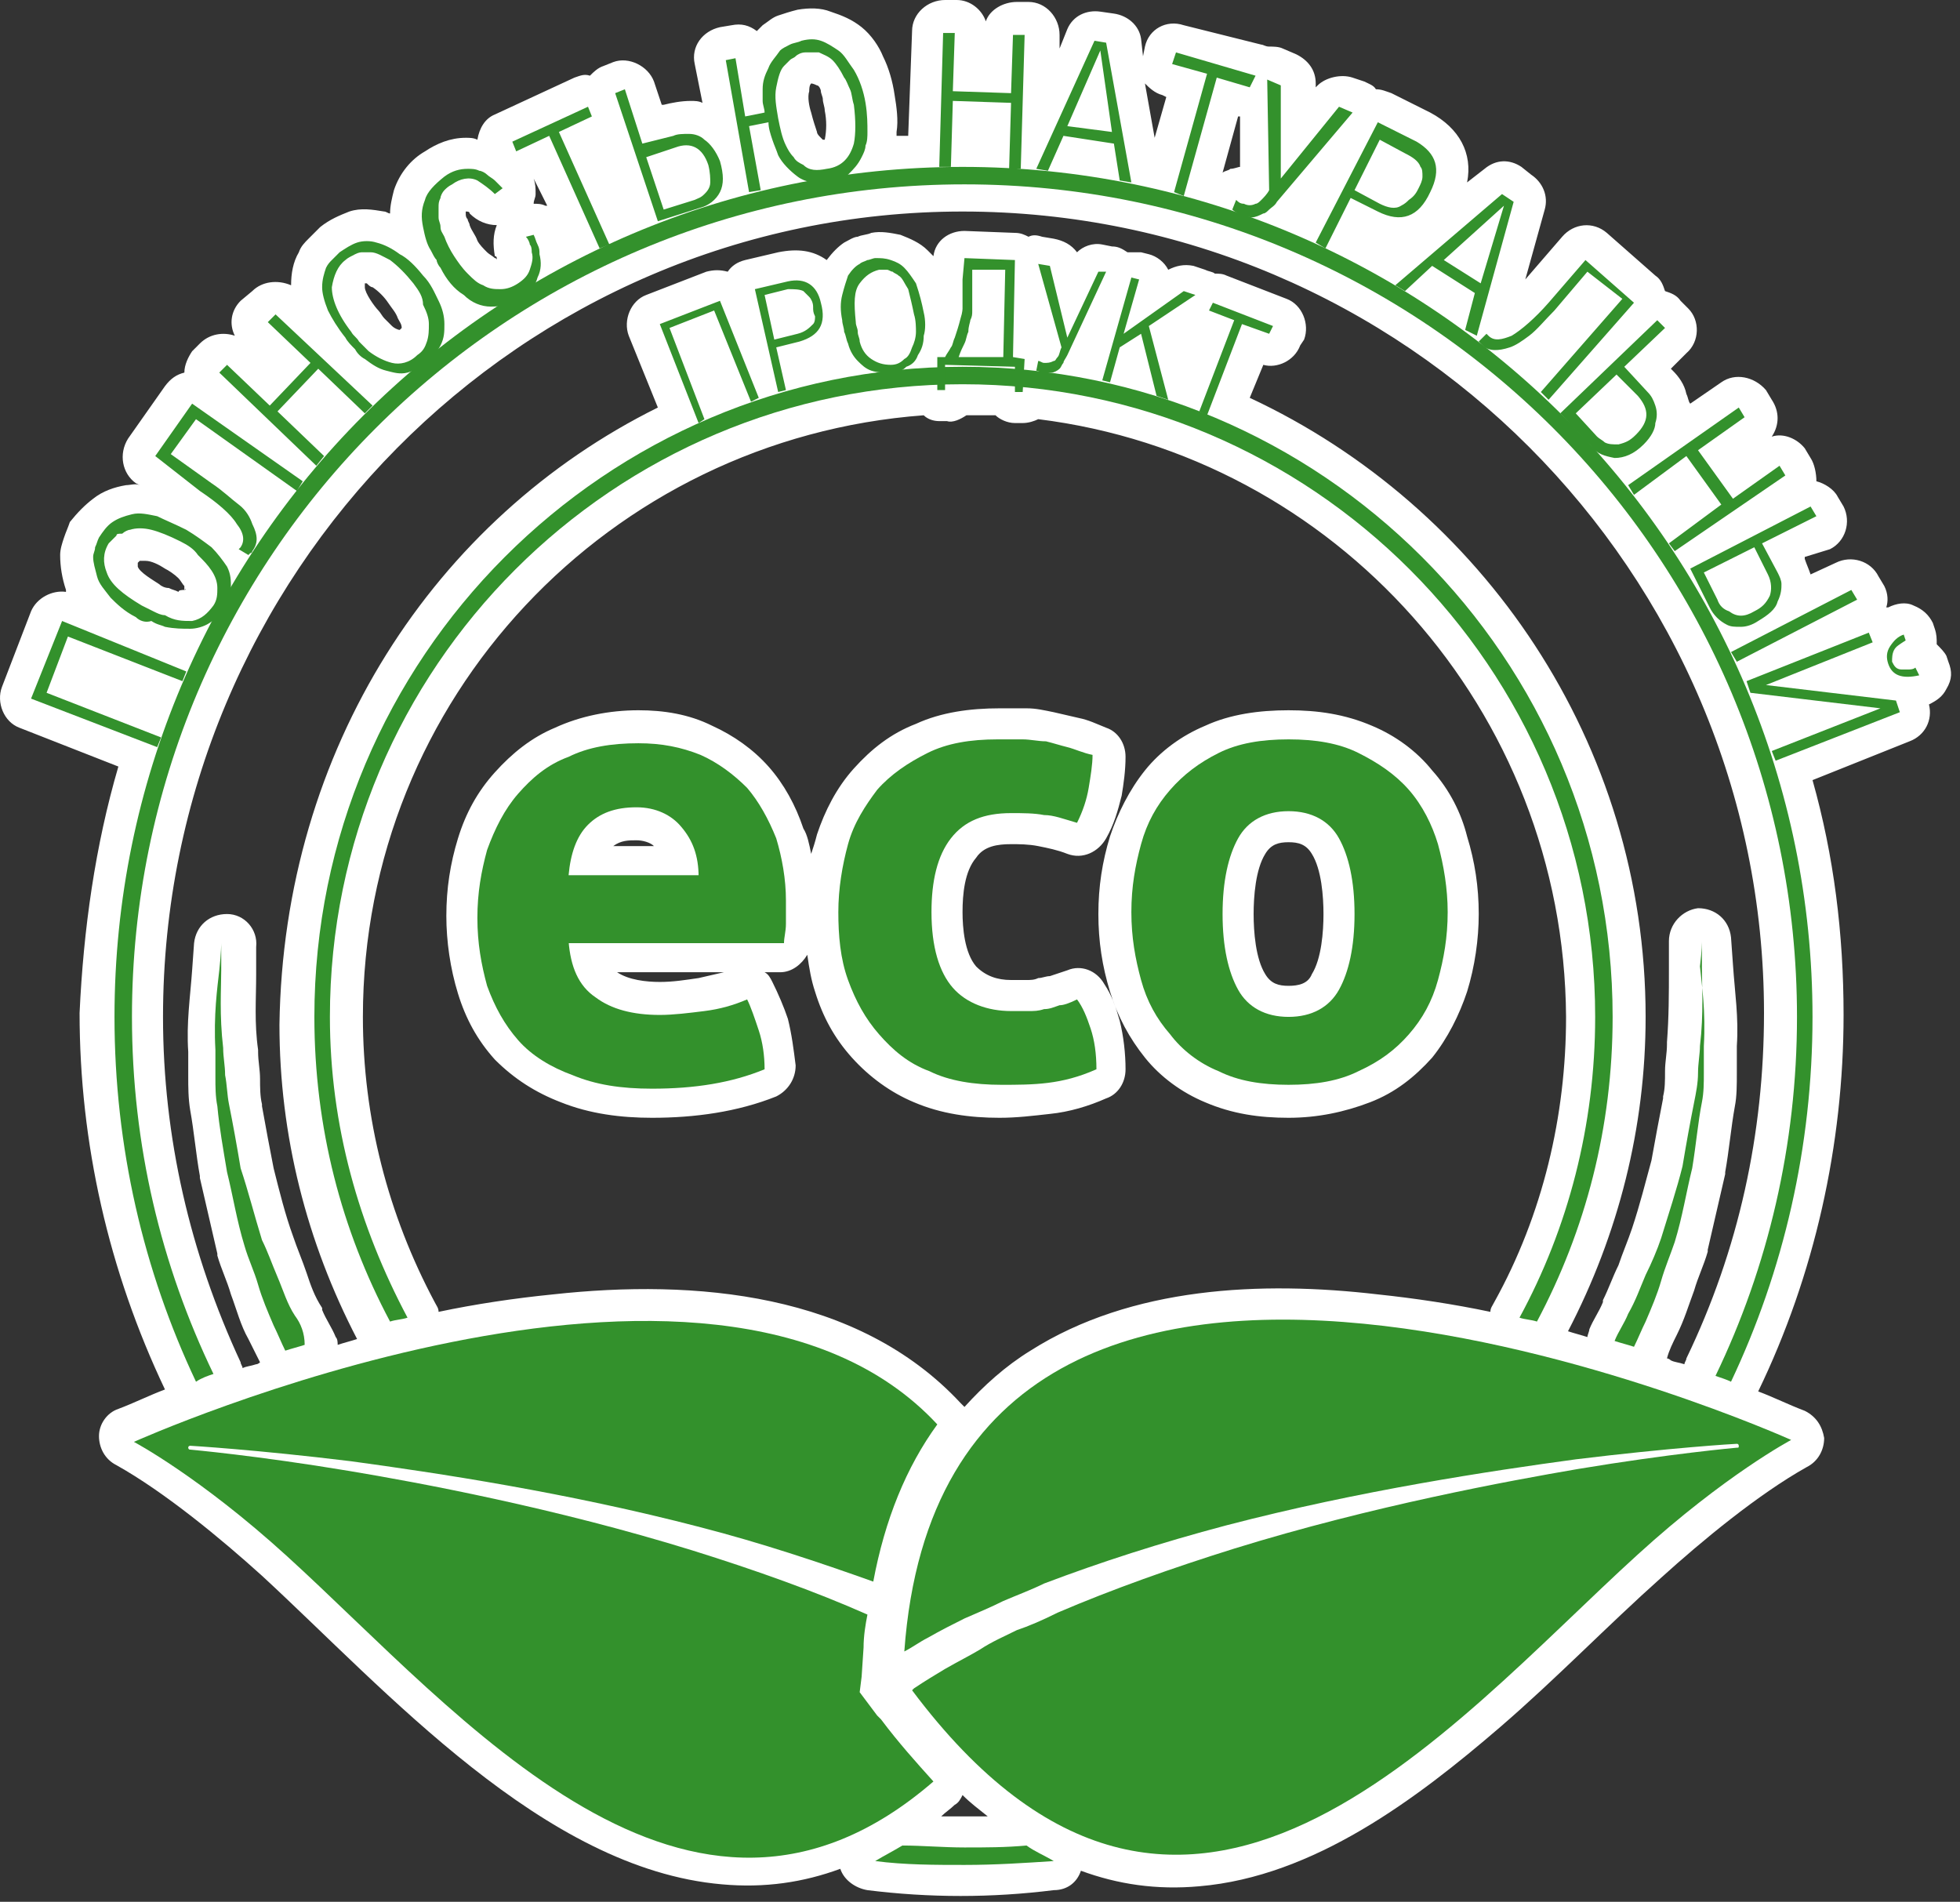
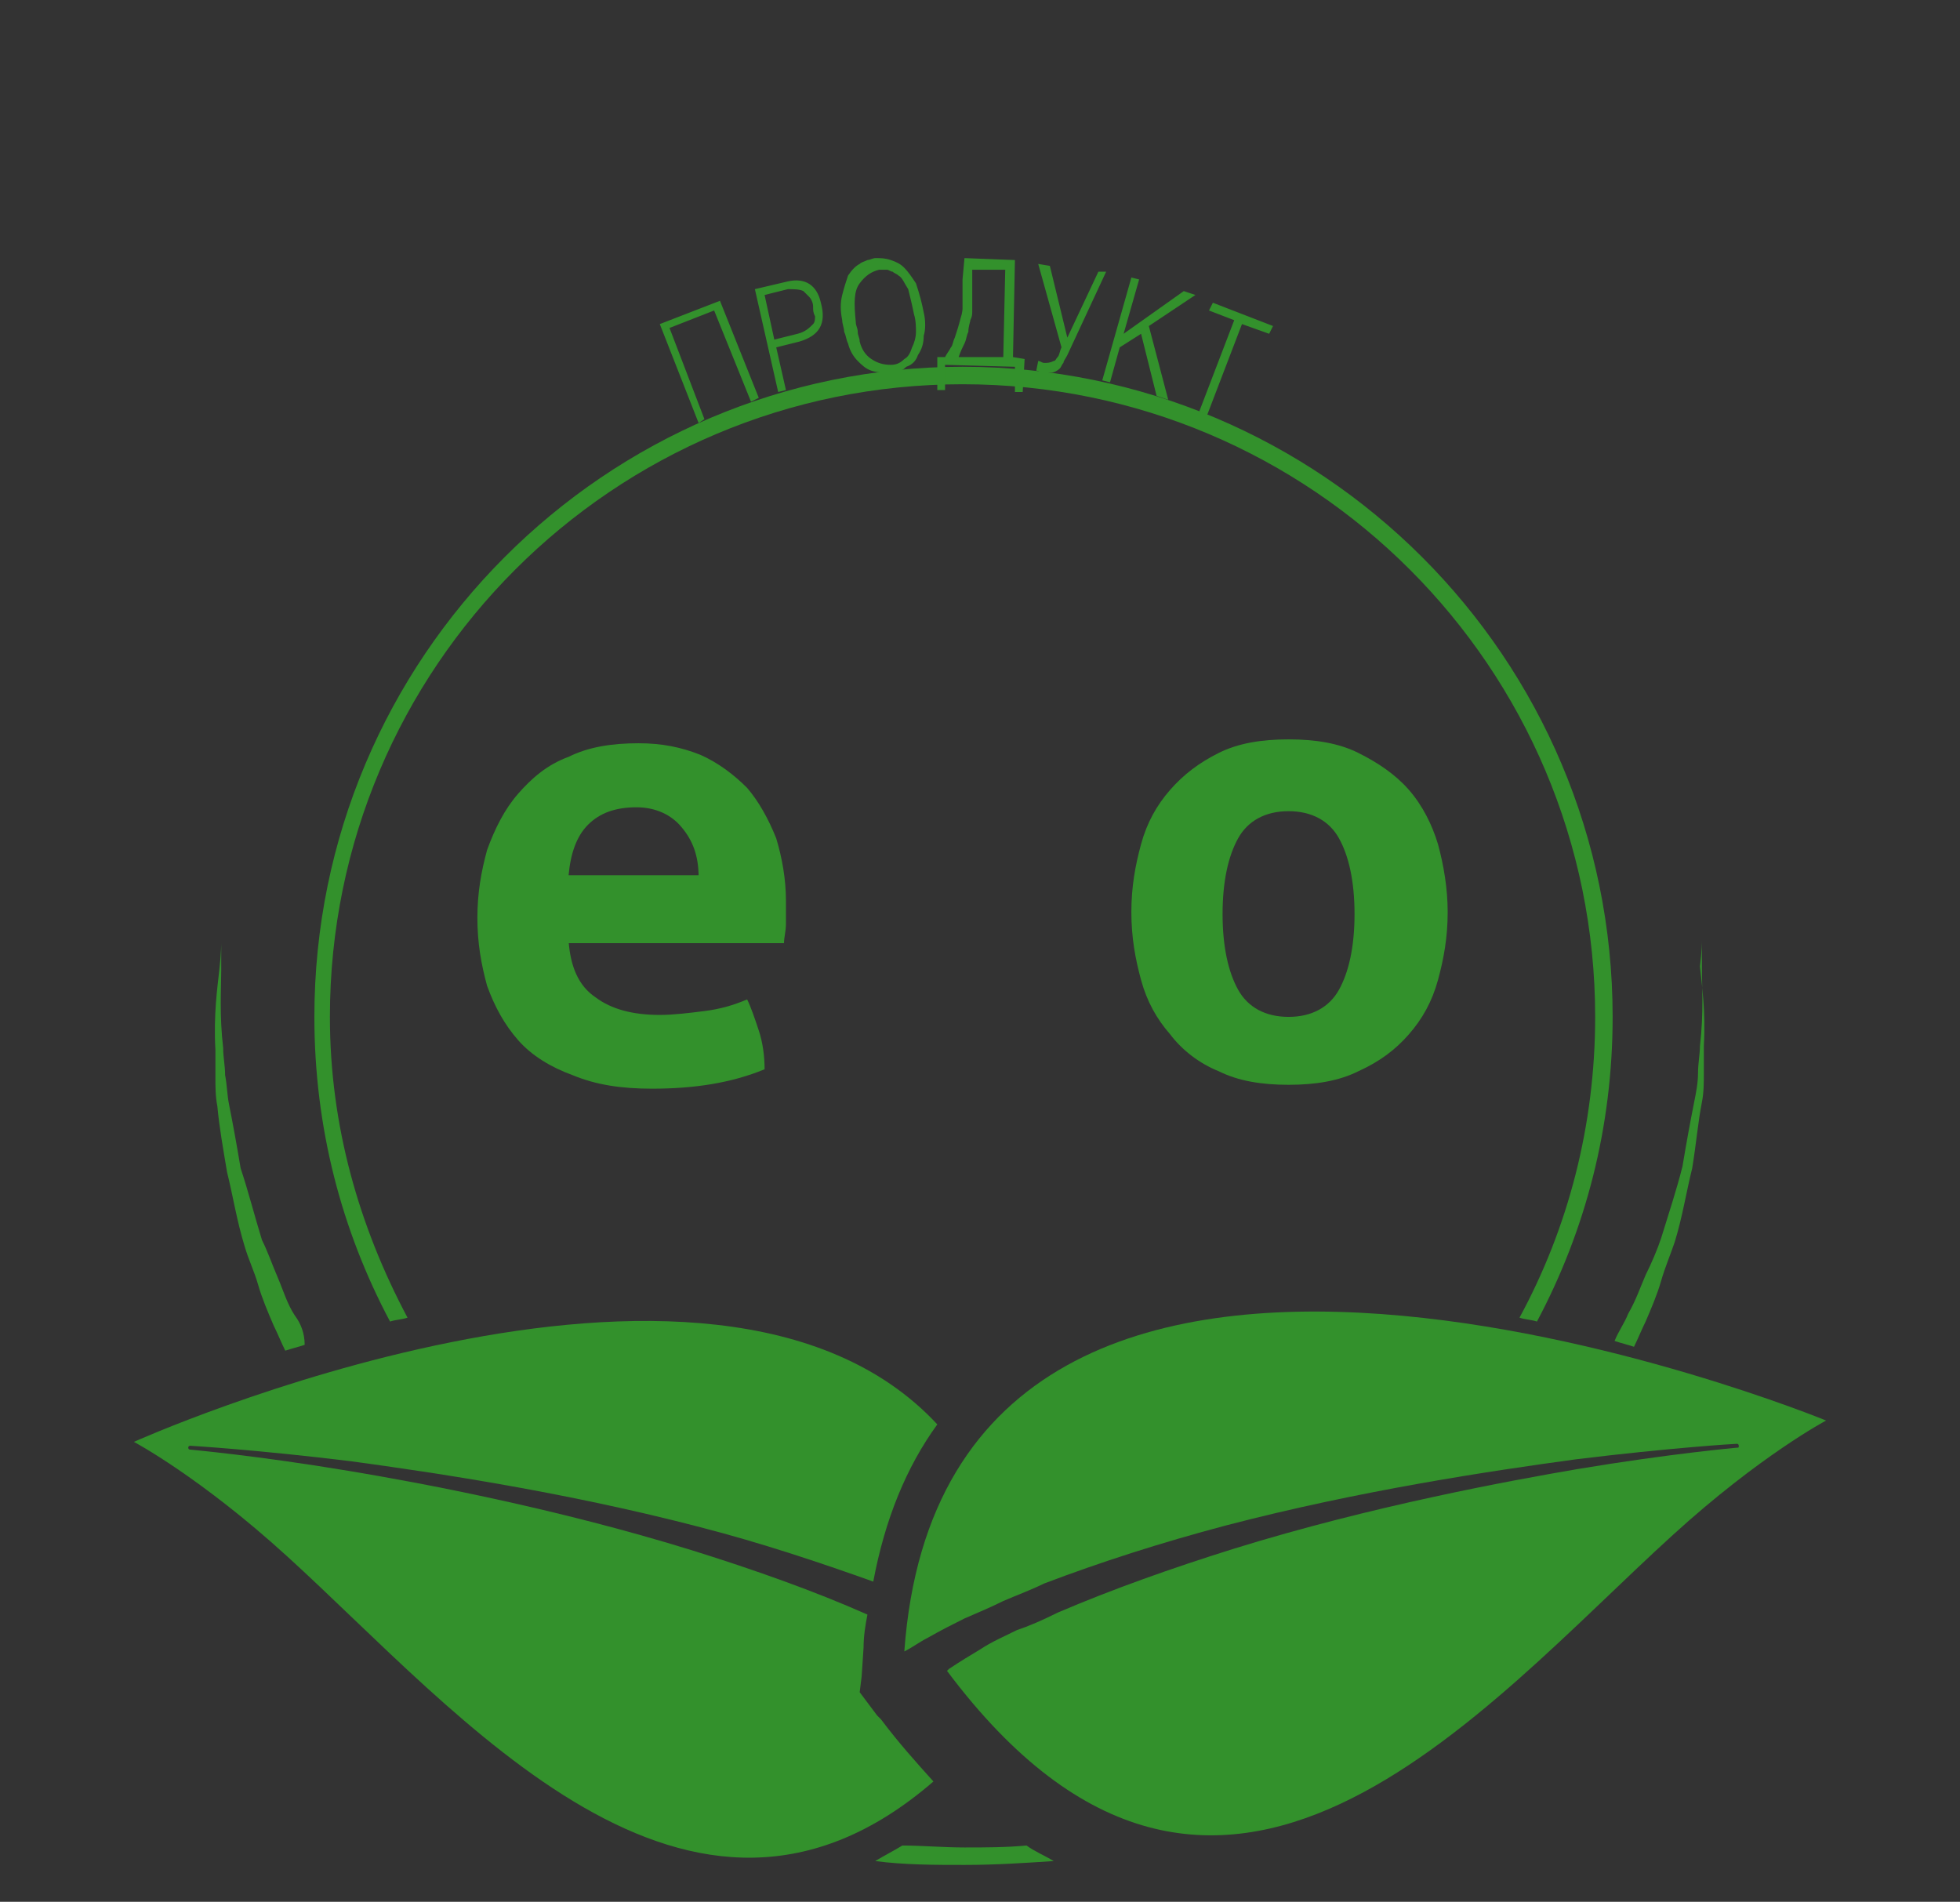
<svg xmlns="http://www.w3.org/2000/svg" id="Слой_1" x="0px" y="0px" viewBox="0 0 101 98" style="enable-background:new 0 0 101 98;" xml:space="preserve">
  <rect x="0" y="0" width="101" height="98" fill="#333333" stroke="none" />
  <style type="text/css"> .st0{fill-rule:evenodd;clip-rule:evenodd;fill:#FFFFFF;} .st1{fill:#33912C;} </style>
  <g>
-     <path class="st0" d="M41.8,4.3C41.8,4.3,41.8,4.3,41.8,4.3c-0.1,0.1-0.1,0.3-0.1,0.4c-0.1,0.3,0,0.8,0.1,1.1c0.1,0.4,0.2,0.7,0.3,1 c0,0.1,0.1,0.2,0.2,0.3c0,0,0.1,0.1,0.1,0.1c0,0,0,0,0,0c0,0,0,0,0.1,0c0.1-0.5,0.1-1,0-1.5c0-0.2-0.1-0.4-0.1-0.6 c0-0.1-0.1-0.3-0.1-0.4c0-0.1-0.1-0.3-0.2-0.3C41.9,4.3,41.8,4.3,41.8,4.3C41.8,4.3,41.8,4.3,41.8,4.3C41.8,4.3,41.8,4.3,41.8,4.3 M20.6,17C20.6,17,20.7,17,20.6,17C20.7,17,20.7,17,20.6,17c0.1-0.1,0.1-0.1,0.1-0.1c0-0.2-0.1-0.3-0.2-0.5 c-0.1-0.3-0.3-0.5-0.5-0.8c-0.2-0.3-0.5-0.6-0.8-0.8c-0.1,0-0.2-0.1-0.3-0.2c0,0,0,0,0,0c0,0,0,0,0,0c0,0,0,0-0.1,0 c0,0,0,0.1,0,0.2c0,0.3,0.5,1,0.7,1.2c0.1,0.1,0.2,0.3,0.3,0.4c0.1,0.1,0.2,0.2,0.4,0.4C20.3,16.9,20.5,17,20.6,17z M9.5,30.4 C9.6,30.4,9.6,30.3,9.5,30.4C9.6,30.3,9.6,30.3,9.5,30.4c0-0.1,0-0.1,0-0.2c-0.1-0.1-0.2-0.3-0.3-0.4c-0.2-0.2-0.5-0.4-0.7-0.5 c-0.3-0.2-0.7-0.4-1-0.4c-0.1,0-0.3,0-0.3,0c0,0,0,0,0,0c0,0,0,0-0.1,0.1c0,0,0,0.1,0,0.2c0.1,0.3,0.8,0.7,1.1,0.9 c0.1,0.1,0.3,0.2,0.5,0.2c0.2,0.1,0.3,0.1,0.5,0.2C9.2,30.4,9.4,30.4,9.5,30.4z M25.6,11.6c-0.5,0-1-0.2-1.4-0.6 c0-0.1-0.1-0.1-0.2-0.1c0,0,0,0,0,0c0,0,0,0,0,0c0,0,0,0,0,0c0,0,0,0.1,0,0.1c0,0.1,0,0.2,0.1,0.3c0,0.1,0.1,0.2,0.1,0.3 c0.1,0.3,0.3,0.5,0.4,0.8c0.1,0.2,0.3,0.4,0.5,0.6c0.1,0.1,0.3,0.2,0.4,0.3c0,0,0.1,0,0.1,0.1c0,0,0,0,0,0c0,0,0,0,0,0 c0,0,0-0.1,0-0.1c0,0,0-0.1-0.1-0.1C25.4,12.6,25.4,12.1,25.6,11.6z M27.5,9.2c0.1,0.3,0.1,0.5,0.1,0.8c0,0.2-0.1,0.3-0.1,0.5 c0.2,0,0.4,0,0.6,0.1c0,0,0.1,0,0.1,0L27.5,9.2L27.5,9.2z M59,4.3l0.5,2.8l0.6-2.1l-0.2-0.1C59.5,4.8,59.2,4.5,59,4.3z M63.9,6 l-0.1,0L63,8.9c0.1-0.1,0.3-0.1,0.4-0.2c0.2,0,0.4-0.1,0.5-0.1L63.9,6z M49.6,92.5c-0.1,0.2-0.2,0.4-0.4,0.5 c-0.2,0.2-0.5,0.4-0.7,0.6c0.4,0,0.8,0,1.2,0c0.4,0,0.8,0,1.2,0C50.4,93.2,50,92.9,49.6,92.5z M66.4,50.8c0.5,0,1-0.1,1.2-0.6 c0.5-0.8,0.6-2.2,0.6-3.1c0-0.9-0.1-2.3-0.6-3.1c-0.3-0.5-0.7-0.6-1.2-0.6c-0.5,0-0.9,0.1-1.2,0.6c-0.5,0.8-0.6,2.2-0.6,3.1 c0,0.9,0.1,2.3,0.6,3.1C65.5,50.7,65.9,50.8,66.4,50.8z M66.4,57.6c-1.5,0-2.9-0.2-4.3-0.8c-1.2-0.5-2.3-1.3-3.1-2.3 c-0.8-1-1.4-2.1-1.8-3.4c-0.4-1.3-0.6-2.6-0.6-4c0-1.4,0.2-2.7,0.6-4c0.4-1.2,1-2.4,1.8-3.4c0.8-1,1.9-1.8,3.1-2.3 c1.3-0.6,2.8-0.8,4.3-0.8c1.5,0,2.9,0.2,4.3,0.8c1.2,0.5,2.3,1.3,3.1,2.3c0.9,1,1.5,2.2,1.8,3.4c0.4,1.3,0.6,2.6,0.6,4 c0,1.3-0.2,2.7-0.6,4c-0.4,1.2-1,2.4-1.8,3.4c-0.9,1-1.9,1.8-3.2,2.3C69.3,57.3,67.9,57.6,66.4,57.6z M33.7,43.6 c-0.2-0.2-0.6-0.3-0.9-0.3c-0.4,0-0.8,0-1.2,0.3H33.7z M31.8,50.1c0.6,0.4,1.5,0.5,2.2,0.5c0.7,0,1.3-0.1,2-0.2 c0.4-0.1,0.9-0.2,1.3-0.3H31.8z M41.8,44c0.1-0.3,0.2-0.6,0.3-1c0.4-1.2,1-2.4,1.9-3.4c0.9-1,1.9-1.8,3.2-2.3 c1.3-0.6,2.8-0.8,4.3-0.8c0.5,0,0.9,0,1.4,0c0.5,0,0.9,0.1,1.4,0.2c0.4,0.1,0.9,0.2,1.3,0.3c0.5,0.1,0.9,0.3,1.4,0.5 c0.6,0.2,1,0.8,1,1.5c0,0.7-0.1,1.4-0.2,2c-0.2,0.8-0.4,1.5-0.8,2.2c-0.4,0.7-1.2,1.1-2,0.8c-0.5-0.2-1-0.3-1.5-0.4 c-0.5-0.1-1-0.1-1.4-0.1c-0.7,0-1.4,0.1-1.8,0.7c-0.6,0.7-0.7,1.9-0.7,2.8c0,0.8,0.1,2.1,0.7,2.8c0.5,0.5,1.1,0.7,1.8,0.7 c0.3,0,0.6,0,0.8,0c0.2,0,0.4,0,0.6-0.1c0.2,0,0.4-0.1,0.6-0.1c0.3-0.1,0.6-0.2,0.9-0.3c0.7-0.3,1.5,0,1.9,0.7 c0.4,0.6,0.6,1.2,0.8,1.9c0.2,0.8,0.3,1.7,0.3,2.5c0,0.7-0.4,1.3-1,1.5c-0.9,0.4-1.9,0.7-2.9,0.8c-0.9,0.1-1.7,0.2-2.6,0.2 c-1.5,0-3-0.2-4.4-0.8c-1.2-0.5-2.3-1.3-3.2-2.3c-0.9-1-1.5-2.1-1.9-3.4c-0.2-0.6-0.3-1.2-0.4-1.9c-0.3,0.5-0.8,0.9-1.4,0.9h-0.8 c0.2,0.1,0.3,0.3,0.4,0.5c0.3,0.6,0.6,1.3,0.8,1.9c0.2,0.8,0.3,1.6,0.4,2.4c0,0.7-0.4,1.3-1,1.6c-2,0.8-4.2,1.1-6.4,1.1 c-1.6,0-3.2-0.2-4.7-0.8c-1.3-0.5-2.4-1.2-3.4-2.2c-0.9-1-1.5-2.1-1.9-3.4c-0.4-1.3-0.6-2.7-0.6-4c0-1.4,0.2-2.7,0.6-4 c0.4-1.3,1-2.4,1.9-3.4c0.9-1,1.9-1.8,3.1-2.3c1.3-0.6,2.8-0.9,4.3-0.9c1.3,0,2.6,0.2,3.8,0.8c1.1,0.5,2.1,1.2,2.9,2.1 c0.8,0.9,1.4,2,1.8,3.2C41.6,43,41.7,43.5,41.8,44z M53.5,21.6c-0.2,0.1-0.5,0.2-0.8,0.2l-0.4,0c-0.4,0-0.8-0.2-1-0.4 c-0.5,0-1,0-1.5,0c-0.3,0.2-0.7,0.4-1,0.3l-0.4,0c-0.3,0-0.6-0.1-0.8-0.3C31.4,22.6,18.7,36,18.7,52.4c0,5.2,1.3,10.2,3.7,14.7 c0.1,0.2,0.2,0.3,0.2,0.5c1.9-0.4,3.9-0.7,5.9-0.9c7.3-0.8,15.7-0.1,21,5.6c0.1,0.1,0.1,0.1,0.2,0.2c1-1.1,2.1-2.1,3.4-2.9 c5.2-3.3,11.9-3.6,17.9-2.9c1.9,0.2,3.9,0.5,5.8,0.9c0-0.2,0.1-0.3,0.2-0.5c2.5-4.5,3.7-9.6,3.7-14.7 C80.6,36.6,68.8,23.5,53.5,21.6z M33.9,21l-1.5-3.7c-0.3-0.8,0.1-1.8,0.9-2.1l3.1-1.2c0.4-0.1,0.7-0.1,1.1,0 c0.2-0.3,0.5-0.5,0.9-0.6l1.7-0.4c1-0.2,1.8-0.1,2.5,0.4c0.3-0.4,0.6-0.7,0.9-0.9c0.2-0.1,0.5-0.3,0.7-0.3c0.2-0.1,0.5-0.1,0.7-0.2 c0.5-0.1,1,0,1.5,0.1c0.5,0.2,1,0.4,1.4,0.8c0.1,0.1,0.2,0.2,0.3,0.3c0.1-0.8,0.8-1.3,1.6-1.3l2.6,0.1c0.3,0,0.5,0.1,0.7,0.2 c0.2-0.1,0.4-0.1,0.7,0l0.6,0.1c0.5,0.1,0.9,0.3,1.2,0.7c0.3-0.3,0.8-0.5,1.3-0.4l0.5,0.1c0.3,0,0.5,0.1,0.8,0.3c0.2,0,0.5,0,0.7,0 l0.4,0.1c0.4,0.1,0.8,0.4,1,0.8c0.4-0.2,0.8-0.3,1.3-0.2l0.6,0.2c0.2,0.1,0.4,0.1,0.5,0.2c0.2,0,0.4,0,0.6,0.1l3.1,1.2 c0.8,0.3,1.2,1.3,0.9,2.1L67,17.8c-0.3,0.8-1.2,1.2-1.9,1l-0.7,1.7c12,5.6,20.4,17.8,20.4,31.9c0,5.7-1.4,11.2-4,16.2 c0.3,0.1,0.7,0.2,1,0.3c0-0.1,0.1-0.3,0.1-0.4c0.2-0.5,0.5-0.9,0.7-1.4c0,0,0,0,0-0.1c0.3-0.6,0.5-1.2,0.8-1.8 c0.2-0.6,0.5-1.3,0.7-1.9c0.4-1.2,0.7-2.4,1-3.5c0.2-1.1,0.4-2.2,0.6-3.2c0,0,0,0,0-0.1c0.1-0.4,0.1-0.8,0.1-1.3 c0-0.5,0.1-0.9,0.1-1.4c0,0,0,0,0-0.1c0.1-1.3,0.1-2.5,0.1-3.8l0-1.4c0-0.9,0.7-1.6,1.5-1.7c0.9,0,1.6,0.6,1.7,1.5l0.1,1.4 c0,0,0,0,0,0c0.1,1.5,0.3,2.7,0.2,4.2c0,0.5,0,0.9,0,1.4c0,0.6,0,1.2-0.1,1.7c-0.2,1.1-0.3,2.3-0.5,3.4c0,0,0,0.1,0,0.1 c-0.3,1.3-0.6,2.6-0.9,3.9c0,0,0,0.1,0,0.1c-0.2,0.7-0.5,1.3-0.7,2c-0.3,0.8-0.5,1.5-0.9,2.3c-0.2,0.4-0.4,0.8-0.5,1.2 c0.1,0,0.2,0.1,0.2,0.1c0.2,0.1,0.4,0.1,0.7,0.2c0-0.1,0.1-0.2,0.1-0.3c2.7-5.6,4-11.6,4-17.8c0-22.7-18.5-41.3-41.3-41.3 S8.4,29.6,8.4,52.4c0,6.2,1.4,12.2,4,17.8c0,0.1,0.1,0.2,0.1,0.3c0.2-0.1,0.4-0.1,0.7-0.2c0.1,0,0.2-0.1,0.2-0.1 c-0.2-0.4-0.4-0.8-0.6-1.2c-0.4-0.7-0.6-1.5-0.9-2.3c-0.2-0.7-0.5-1.3-0.7-2c0,0,0-0.1,0-0.1c-0.3-1.3-0.6-2.6-0.9-3.9 c0,0,0-0.1,0-0.1c-0.2-1.1-0.3-2.3-0.5-3.4c-0.1-0.6-0.1-1.2-0.1-1.7c0-0.4,0-0.9,0-1.3c-0.1-1.5,0.1-2.8,0.2-4.2c0,0,0,0,0,0 l0.1-1.4c0.1-0.9,0.8-1.5,1.7-1.5c0.9,0,1.6,0.8,1.5,1.7l0,1.4c0,1.3-0.1,2.5,0.1,3.9c0,0,0,0,0,0.1c0,0.5,0.1,0.9,0.1,1.4 c0,0.4,0,0.9,0.1,1.3c0,0,0,0,0,0.1c0.2,1.1,0.4,2.2,0.6,3.2c0.3,1.2,0.6,2.4,1,3.5c0.2,0.6,0.5,1.3,0.7,1.9 c0.2,0.6,0.4,1.2,0.8,1.8c0,0,0,0,0,0.1c0.2,0.5,0.5,0.9,0.7,1.4c0.1,0.1,0.1,0.3,0.1,0.4c0.3-0.1,0.7-0.2,1-0.3 c-2.6-5-4-10.5-4-16.2C14.6,38.6,22.4,26.7,33.9,21z M6.1,39.5l-5.1-2c-0.8-0.3-1.2-1.3-0.9-2.1l1.5-3.9c0.3-0.7,1.1-1.1,1.8-1 c0,0,0-0.1,0-0.1c-0.2-0.6-0.3-1.2-0.3-1.8c0-0.3,0.1-0.6,0.2-0.9c0.1-0.3,0.2-0.5,0.3-0.8C4,26.4,4.4,26,4.8,25.7 c0.5-0.4,1.1-0.6,1.7-0.7c0.2,0,0.5-0.1,0.7,0l-0.2-0.1c-0.7-0.5-0.9-1.5-0.4-2.3l1.9-2.7c0.3-0.4,0.6-0.6,1-0.7 c0-0.4,0.2-0.8,0.4-1.1l0.4-0.4c0.5-0.5,1.2-0.6,1.8-0.4c-0.3-0.6-0.2-1.3,0.3-1.8L13,15c0.5-0.5,1.3-0.6,2-0.3c0,0,0,0,0,0 c0-0.6,0.1-1.2,0.4-1.7c0.1-0.3,0.3-0.5,0.5-0.7c0.2-0.2,0.4-0.4,0.6-0.6c0.5-0.4,1-0.6,1.5-0.8c0.6-0.2,1.2-0.1,1.8,0 c0.1,0,0.2,0.1,0.3,0.1c0-0.4,0.1-0.8,0.2-1.2c0.3-0.9,0.9-1.6,1.6-2c0.6-0.4,1.3-0.7,2.1-0.7c0.2,0,0.4,0,0.6,0.1 c0.1-0.6,0.4-1.1,0.9-1.3L29.6,4c0.3-0.1,0.5-0.2,0.8-0.1c0.2-0.2,0.4-0.4,0.7-0.5l0.5-0.2c0.8-0.3,1.8,0.2,2.1,1l0.4,1.2l0.1,0 c0.4-0.1,0.9-0.2,1.4-0.2c0.2,0,0.4,0,0.6,0.1l-0.4-2c-0.2-0.9,0.4-1.7,1.3-1.9l0.6-0.1c0.5-0.1,0.9,0,1.3,0.3 c0.1-0.1,0.2-0.2,0.3-0.3c0,0,0,0,0,0c0.3-0.2,0.5-0.4,0.8-0.5c0.3-0.1,0.6-0.2,1-0.3c0.6-0.1,1.2-0.1,1.7,0.1 c0.6,0.2,1.1,0.4,1.6,0.8c0.5,0.4,0.9,1,1.1,1.5c0.3,0.6,0.5,1.3,0.6,2c0.1,0.6,0.2,1.3,0.1,1.9c0,0.1,0,0.1,0,0.2 c0.2,0,0.4,0,0.6,0L47,1.6C47,0.7,47.8,0,48.7,0l0.6,0c0.7,0,1.3,0.5,1.5,1.1c0.2-0.6,0.9-1,1.6-1l0.6,0c0.9,0,1.6,0.8,1.6,1.7 l0,0.7l0.4-1c0.3-0.7,1-1,1.7-0.9l0.7,0.1c0.7,0.1,1.3,0.6,1.4,1.3l0.1,0.9l0.1-0.5c0.2-0.9,1.1-1.4,2-1.1L65,2.3 c0.1,0,0.2,0.1,0.4,0.1c0.2,0,0.5,0,0.7,0.1l0.7,0.3c0.6,0.3,1,0.8,1,1.5l0,0.2l0.1-0.1C68.3,4,69.1,3.8,69.7,4l0.6,0.2 c0.2,0.1,0.5,0.2,0.6,0.4c0.3,0,0.5,0.1,0.8,0.2l2,1c1.5,0.8,2.2,2.1,1.9,3.6l0.9-0.7c0.6-0.5,1.3-0.5,1.9-0.1L78.9,9 c0.6,0.4,0.9,1.1,0.7,1.8l-1,3.6c0,0,0,0,0,0l1.9-2.2c0.6-0.7,1.6-0.8,2.3-0.2l2.5,2.2c0.3,0.2,0.4,0.5,0.5,0.8 c0.3,0.1,0.6,0.2,0.8,0.5l0.4,0.4c0.6,0.6,0.6,1.7-0.1,2.3L86.1,19l0.1,0.1c0.3,0.3,0.6,0.7,0.7,1.2c0.1,0.2,0.1,0.4,0.2,0.5 l1.6-1.1c0.7-0.5,1.7-0.3,2.3,0.4l0.3,0.5c0.4,0.6,0.4,1.3,0,1.9c0.6-0.2,1.3,0.1,1.7,0.6l0.3,0.5c0.2,0.3,0.3,0.8,0.3,1.2 c0.4,0.1,0.9,0.4,1.1,0.8l0.3,0.5c0.4,0.8,0.1,1.8-0.7,2.2L93,28.7l0,0.1c0.1,0.3,0.2,0.5,0.3,0.8l1.3-0.6c0.8-0.4,1.8-0.1,2.2,0.7 l0.3,0.5c0.2,0.4,0.2,0.8,0.1,1.1c0,0,0.1,0,0.1,0c0.4-0.2,0.9-0.3,1.3-0.1c0.5,0.2,0.8,0.5,1,0.9l0.1,0.3c0.1,0.3,0.1,0.5,0.1,0.8 c0.2,0.2,0.4,0.4,0.5,0.6l0.1,0.3c0.2,0.5,0.2,0.9-0.1,1.4c-0.2,0.4-0.5,0.6-0.9,0.8c0.2,0.8-0.2,1.6-1,1.9l-5,2 c1.1,3.9,1.6,7.9,1.6,12.1c0,6.7-1.5,13.4-4.4,19.4c0.8,0.3,1.6,0.7,2.4,1c0.6,0.3,0.9,0.8,1,1.4c0,0.6-0.3,1.2-0.9,1.5 c-2.5,1.4-5.4,3.8-7.5,5.7c-2.8,2.5-5.4,5.2-8.3,7.7c-4.3,3.7-9.6,7.7-15.5,8.2c-2.2,0.2-4.2-0.1-6.1-0.8c-0.2,0.6-0.7,1-1.4,1 c-1.6,0.2-3.2,0.3-4.8,0.3c-1.6,0-3.2-0.1-4.8-0.3c-0.6-0.1-1.2-0.5-1.4-1.1c-1.9,0.7-3.9,1-6.1,0.8c-9.2-0.8-17.3-10-23.7-15.9 c-2.1-1.9-5-4.3-7.5-5.7c-0.6-0.3-0.9-0.9-0.9-1.5c0-0.6,0.4-1.2,1-1.4c0.8-0.3,1.6-0.7,2.4-1c-2.9-6.1-4.4-12.7-4.4-19.4 C4.3,47.9,4.9,43.6,6.1,39.5z" />
    <path class="st1" d="M29.3,48.5c0.1,1.3,0.5,2.3,1.4,2.9c0.8,0.6,1.9,0.9,3.3,0.9c0.7,0,1.5-0.1,2.3-0.2c0.8-0.1,1.5-0.3,2.2-0.6 c0.2,0.4,0.4,1,0.6,1.6c0.2,0.6,0.3,1.3,0.3,2c-1.7,0.7-3.6,1-5.8,1c-1.6,0-2.9-0.2-4.1-0.7c-1.1-0.4-2.1-1-2.8-1.8 c-0.7-0.8-1.2-1.7-1.6-2.8c-0.3-1.1-0.5-2.2-0.5-3.5c0-1.3,0.2-2.4,0.5-3.5c0.4-1.1,0.9-2.1,1.6-2.9c0.7-0.8,1.5-1.5,2.6-1.9 c1-0.5,2.2-0.7,3.6-0.7c1.2,0,2.2,0.2,3.2,0.6c0.9,0.4,1.7,1,2.4,1.7c0.6,0.7,1.1,1.6,1.5,2.6c0.3,1,0.5,2.1,0.5,3.2 c0,0.4,0,0.8,0,1.2c0,0.4-0.1,0.7-0.1,1H29.3z M36,45.2c0-1.1-0.3-1.9-0.9-2.6c-0.5-0.6-1.3-1-2.3-1c-1.1,0-1.9,0.3-2.5,0.9 c-0.6,0.6-0.9,1.5-1,2.6H36z" />
-     <path class="st1" d="M55.5,51.5c0.3,0.4,0.5,0.9,0.7,1.5c0.2,0.6,0.3,1.3,0.3,2.1c-0.9,0.4-1.7,0.6-2.5,0.7 c-0.8,0.1-1.6,0.1-2.4,0.1c-1.4,0-2.7-0.2-3.7-0.7c-1.1-0.4-1.9-1.1-2.6-1.9c-0.7-0.8-1.2-1.7-1.6-2.8c-0.4-1.1-0.5-2.3-0.5-3.5 c0-1.2,0.2-2.4,0.5-3.5c0.3-1.1,0.9-2,1.5-2.8c0.7-0.8,1.6-1.4,2.6-1.9c1-0.5,2.2-0.7,3.6-0.7c0.5,0,0.9,0,1.3,0 c0.4,0,0.8,0.1,1.2,0.1c0.4,0.1,0.7,0.2,1.1,0.3c0.4,0.1,0.8,0.3,1.3,0.4c0,0.5-0.1,1.1-0.2,1.7c-0.1,0.6-0.3,1.2-0.6,1.8 c-0.7-0.2-1.2-0.4-1.7-0.4c-0.5-0.1-1.1-0.1-1.7-0.1c-1.4,0-2.4,0.4-3.1,1.3c-0.7,0.9-1,2.2-1,3.8c0,1.8,0.4,3.1,1.1,3.9 c0.7,0.8,1.8,1.2,3,1.2c0.3,0,0.6,0,0.9,0c0.3,0,0.5,0,0.8-0.1c0.3,0,0.5-0.1,0.8-0.2C54.8,51.8,55.1,51.7,55.5,51.5" />
    <path class="st1" d="M66.4,55.9c-1.4,0-2.6-0.2-3.6-0.7c-1-0.4-1.9-1.1-2.5-1.9c-0.7-0.8-1.2-1.7-1.5-2.8c-0.3-1.1-0.5-2.2-0.5-3.5 c0-1.3,0.2-2.4,0.5-3.5c0.3-1.1,0.8-2,1.5-2.8c0.7-0.8,1.5-1.4,2.5-1.9c1-0.5,2.2-0.7,3.6-0.7c1.4,0,2.6,0.2,3.6,0.7 c1,0.5,1.9,1.1,2.6,1.9c0.7,0.8,1.2,1.8,1.5,2.8c0.3,1.1,0.5,2.3,0.5,3.5c0,1.3-0.2,2.4-0.5,3.5c-0.3,1.1-0.8,2-1.5,2.8 c-0.7,0.8-1.5,1.4-2.6,1.9C69,55.7,67.8,55.9,66.4,55.9 M66.4,52.4c1.2,0,2.1-0.5,2.6-1.4c0.5-0.9,0.8-2.2,0.8-3.9 c0-1.7-0.3-3-0.8-3.9c-0.5-0.9-1.4-1.4-2.6-1.4c-1.2,0-2.1,0.5-2.6,1.4c-0.5,0.9-0.8,2.2-0.8,3.9c0,1.7,0.3,3,0.8,3.9 C64.3,51.9,65.2,52.4,66.4,52.4z" />
    <path class="st1" d="M45.2,88.4l-0.9-1.2l0.1-0.8l0.1-1.5c0-0.6,0.1-1.2,0.2-1.7c-2.7-1.2-5.8-2.3-9-3.3 c-7.1-2.2-14.1-3.5-17.7-4.1c-4.8-0.8-8.2-1.1-8.2-1.1c-0.1,0-0.1-0.1-0.1-0.1c0-0.1,0.1-0.1,0.1-0.1c0,0,3.4,0.2,8.3,0.8 c4.4,0.6,11.1,1.6,18,3.4c3.1,0.8,6.1,1.8,8.9,2.8c0.6-3.2,1.7-5.9,3.3-8.1C36.7,60.9,6.9,74.3,6.9,74.3s3.4,1.8,7.9,5.9 c8.9,8.1,20.7,22.5,33.3,11.6c-0.9-1-1.8-2-2.7-3.2L45.2,88.4z" />
    <path class="st1" d="M16.2,52.4c0,5.7,1.4,11,3.9,15.7c0.3-0.1,0.6-0.1,0.9-0.2C18.5,63.2,17,58,17,52.4c0-18,14.6-32.6,32.6-32.6 s32.6,14.6,32.6,32.6c0,5.6-1.4,10.9-3.9,15.5c0.3,0.1,0.6,0.1,0.9,0.2c2.5-4.7,3.9-10,3.9-15.7c0-18.5-15-33.5-33.5-33.5 C31.2,18.9,16.2,33.9,16.2,52.4" />
    <path class="st1" d="M52.9,95.1c-1.1,0.1-2.1,0.1-3.2,0.1c-1.1,0-2.2-0.1-3.2-0.1c-0.5,0.3-0.9,0.5-1.4,0.8 c1.5,0.2,3.1,0.2,4.6,0.2c1.6,0,3.1-0.1,4.6-0.2C53.8,95.6,53.3,95.4,52.9,95.1" />
-     <path class="st1" d="M11,70.8C8.3,65.2,6.8,59,6.8,52.4C6.8,28.7,26,9.5,49.7,9.5s42.9,19.2,42.9,42.9c0,6.6-1.5,12.9-4.2,18.5 c0.3,0.1,0.6,0.2,0.8,0.3c2.7-5.7,4.2-12.1,4.2-18.8c0-24.1-19.6-43.8-43.8-43.8C25.5,8.6,5.9,28.2,5.9,52.4 c0,6.7,1.5,13.1,4.2,18.8C10.4,71,10.7,70.9,11,70.8" />
    <path class="st1" d="M15.2,67.8c-0.4-0.6-0.6-1.3-0.9-2c-0.3-0.7-0.5-1.3-0.8-1.9c-0.4-1.3-0.7-2.5-1.1-3.7 c-0.2-1.2-0.4-2.3-0.6-3.3c-0.1-0.5-0.1-1-0.2-1.5c0-0.5-0.1-0.9-0.1-1.4c-0.2-1.7-0.1-3.1-0.1-4c0-0.9,0-1.4,0-1.4s0,0.5-0.1,1.4 c-0.1,0.9-0.3,2.3-0.2,4.1c0,0.4,0,0.9,0,1.4c0,0.5,0,1,0.1,1.5c0.1,1.1,0.3,2.2,0.5,3.4c0.3,1.2,0.5,2.5,0.9,3.8 c0.2,0.7,0.5,1.3,0.7,2c0.2,0.7,0.5,1.4,0.8,2.1c0.2,0.4,0.4,0.9,0.6,1.3c0.3-0.1,0.7-0.2,1-0.3C15.7,68.7,15.5,68.2,15.2,67.8" />
    <path class="st1" d="M87.7,48.5c0,0,0,0.5,0,1.4c0,0.9,0.1,2.3-0.1,4c0,0.4-0.1,0.9-0.1,1.4c0,0.5-0.1,1-0.2,1.5 c-0.2,1-0.4,2.1-0.6,3.3c-0.3,1.2-0.7,2.4-1.1,3.7c-0.2,0.6-0.5,1.3-0.8,1.9c-0.3,0.7-0.5,1.3-0.9,2c-0.2,0.5-0.5,0.9-0.7,1.4 c0.3,0.1,0.7,0.2,1,0.3c0.2-0.4,0.4-0.9,0.6-1.3c0.3-0.7,0.6-1.4,0.8-2.1c0.2-0.7,0.5-1.4,0.7-2c0.4-1.3,0.6-2.6,0.9-3.8 c0.2-1.2,0.3-2.4,0.5-3.4c0.1-0.5,0.1-1,0.1-1.5c0-0.5,0-0.9,0-1.4c0.1-1.8-0.1-3.1-0.2-4.1C87.7,49,87.7,48.5,87.7,48.5" />
-     <path class="st1" d="M46.6,85.1c0.4-0.2,0.8-0.5,1.2-0.7c0.7-0.4,1.3-0.7,1.9-1c0.7-0.3,1.4-0.6,2-0.9c0.7-0.3,1.5-0.6,2.1-0.9 c2.9-1.1,6-2.1,9.4-3c6.9-1.8,13.6-2.8,18-3.4c4.9-0.6,8.2-0.8,8.3-0.8c0.1,0,0.1,0.1,0.1,0.1c0,0.1,0,0.1-0.1,0.1 c0,0-3.4,0.3-8.2,1.1c-3.5,0.6-10.6,1.9-17.7,4.1c-3.2,1-6.3,2.1-9.1,3.3c-0.8,0.4-1.5,0.7-2.1,0.9c-0.6,0.3-1.3,0.6-1.9,1 c-0.5,0.3-1.1,0.6-1.8,1c-0.5,0.3-1,0.6-1.6,1c0,0-0.1,0.1-0.1,0.1c14,18.7,27.6,1.9,37.4-7c4.5-4.1,7.9-5.9,7.9-5.9 S48.8,54.6,46.6,85.1" />
-     <path class="st1" d="M98.9,34.8c-0.9,0.2-1.4,0-1.6-0.6c-0.1-0.3-0.1-0.6,0.1-0.9c0.2-0.3,0.4-0.5,0.7-0.6l0.1,0.3 c-0.3,0.2-0.5,0.3-0.6,0.5c-0.1,0.2-0.1,0.4-0.1,0.6c0.1,0.2,0.2,0.4,0.5,0.4c0.1,0,0.2,0,0.3,0c0.1,0,0.3,0,0.4-0.1L98.9,34.8z M91.5,39.2l-0.2-0.5l5.6-2.2l-6.7-0.8l-0.2-0.6l6.3-2.5l0.2,0.5l-5.5,2.2l6.7,0.8l0.2,0.6L91.5,39.2z M90.4,31.5 c0.4-0.2,0.6-0.4,0.8-0.8c0.1-0.3,0.1-0.7-0.1-1.1l-0.7-1.4l-2.6,1.3l0.7,1.4c0.1,0.3,0.3,0.5,0.6,0.6 C89.5,31.8,89.9,31.8,90.4,31.5z M90.6,32c-0.3,0.2-0.6,0.3-0.9,0.3c-0.3,0-0.5,0-0.7-0.1c-0.4-0.2-0.7-0.5-0.9-0.9l-1-2l6.2-3.2 l0.3,0.5L90.8,28l0.8,1.5c0.1,0.2,0.2,0.4,0.2,0.6c0,0.2,0,0.5-0.2,0.9C91.5,31.4,91.1,31.7,90.6,32z M89.5,34.1l-0.3-0.5l6.2-3.2 l0.3,0.5L89.5,34.1z M86.3,28.4L86,28l2.7-2l-1.8-2.5l-2.7,2L83.9,25l5.7-4l0.3,0.5l-2.4,1.7l1.8,2.5l2.4-1.7l0.3,0.5L86.3,28.4z M84.3,22.4c0.7-0.7,0.7-1.3,0.1-2l-1.1-1.1l-2.1,2l1.1,1.2c0.1,0.1,0.3,0.2,0.4,0.3c0.2,0.1,0.4,0.1,0.7,0.1 C83.8,22.8,84,22.7,84.3,22.4z M84.7,22.9c-0.5,0.5-1,0.7-1.5,0.7c-0.5-0.1-0.9-0.2-1.2-0.6l-1.6-1.7l5-4.8l0.4,0.4l-2.1,2l1.2,1.3 c0.2,0.2,0.3,0.4,0.4,0.7c0.1,0.3,0.1,0.6,0,0.9C85.3,22.1,85.1,22.5,84.7,22.9z M79.8,20.6l-0.4-0.4l4.2-4.8L81.8,14l-1.7,2 c-0.5,0.5-0.9,1-1.3,1.3c-0.4,0.3-0.7,0.5-1,0.6c-0.6,0.2-1.1,0.2-1.4-0.1c0,0,0,0-0.1-0.1c0,0-0.1-0.1-0.1-0.1l0.4-0.4l0.1,0.1 c0.3,0.3,0.7,0.2,1.2,0c0.5-0.3,1.2-0.9,1.9-1.7l1.9-2.2l2.5,2.2L79.8,20.6z M76.3,14.6l1.2-4l-3.1,2.8L76.3,14.6z M76.1,17.3 L75.5,17l0.5-1.9l-2.2-1.4L72.4,15l-0.5-0.3l5.5-4.7l0.6,0.4L76.1,17.3z M73.1,9.7c0.1-0.2,0.2-0.4,0.2-0.6c0-0.2,0-0.4-0.1-0.5 c-0.1-0.3-0.4-0.5-0.8-0.7l-1.3-0.7l-1.3,2.6l1.3,0.7c0.4,0.2,0.8,0.3,1.1,0.1c0.2-0.1,0.3-0.2,0.4-0.3C72.9,10.1,73,9.9,73.1,9.7z M73.7,9.9c-0.6,1.3-1.5,1.6-2.7,1l-1.4-0.7l-1.3,2.6l-0.5-0.3L71,6.3l2,1C74,7.9,74.3,8.7,73.7,9.9z M69.7,5.8l-3.9,4.6 c-0.1,0.2-0.3,0.3-0.4,0.4c-0.1,0.1-0.2,0.2-0.3,0.2c-0.2,0.1-0.4,0.2-0.6,0.2c-0.2,0-0.3-0.1-0.5-0.1c-0.2-0.1-0.4-0.2-0.5-0.3 l0.2-0.5c0.1,0.1,0.2,0.2,0.4,0.2c0.2,0.1,0.4,0.1,0.6,0c0.1,0,0.2-0.1,0.3-0.2c0.1-0.1,0.3-0.3,0.4-0.5l-0.1-5.7l0.7,0.3l0,4.8 l3-3.7L69.7,5.8z M64.4,4.5L62.7,4l-1.7,6.1l-0.5-0.2l1.7-6.1l-1.8-0.5l0.2-0.6l4.1,1.2L64.4,4.5z M57.3,6.8l-0.6-4.2L55,6.5 L57.3,6.8z M58.3,9.4l-0.6-0.1l-0.3-1.9L54.8,7L54,8.8l-0.6-0.1l3-6.6L57,2.2L58.3,9.4z M52.6,8.7l-0.6,0l0.1-3.4l-3-0.1L49,8.6 l-0.6,0l0.2-6.9l0.6,0l-0.1,3l3,0.1l0.1-3l0.6,0L52.6,8.7z M44,5.4c-0.1-0.3-0.1-0.6-0.2-0.8c-0.1-0.2-0.2-0.5-0.3-0.6 c-0.2-0.4-0.4-0.7-0.6-0.9c-0.2-0.2-0.5-0.3-0.7-0.4c-0.2,0-0.5,0-0.7,0c-0.2,0-0.4,0.1-0.5,0.2c-0.1,0.1-0.2,0.1-0.3,0.2 c-0.1,0.1-0.2,0.2-0.3,0.3c-0.2,0.2-0.3,0.6-0.4,1.1c-0.1,0.5,0,1,0.1,1.6c0.1,0.5,0.2,1,0.4,1.4c0.1,0.2,0.2,0.4,0.4,0.6 c0.1,0.2,0.3,0.3,0.5,0.4c0.3,0.3,0.7,0.3,1.2,0.2c0.8-0.1,1.2-0.6,1.4-1.3C44.1,6.9,44.1,6.2,44,5.4z M44.6,5.3 c0.1,0.6,0.1,1.1,0.1,1.5c0,0.2,0,0.5-0.1,0.7c0,0.2-0.1,0.4-0.2,0.6c-0.2,0.4-0.4,0.6-0.7,0.9c-0.3,0.2-0.6,0.4-1,0.4 c-0.6,0.1-1.2,0-1.6-0.3c-0.4-0.3-0.8-0.7-1-1.1c-0.1-0.3-0.2-0.5-0.3-0.8c-0.1-0.3-0.2-0.6-0.2-0.9l-1,0.2l0.6,3.3l-0.6,0.1 l-1.2-6.8L37.9,3l0.5,3l1-0.2c0-0.2-0.1-0.4-0.1-0.6c0-0.2,0-0.4,0-0.6c0-0.4,0.1-0.7,0.3-1.1c0.1-0.3,0.4-0.6,0.6-0.9 c0.1-0.1,0.3-0.2,0.5-0.3c0.2-0.1,0.4-0.1,0.6-0.2c0.4-0.1,0.7-0.1,1,0c0.3,0.1,0.6,0.3,0.9,0.5c0.3,0.2,0.5,0.6,0.8,1 C44.3,4.1,44.5,4.7,44.6,5.3z M36.5,8.5c-0.3-0.9-0.9-1.2-1.7-0.9l-1.5,0.5l0.9,2.7l1.6-0.5c0.2-0.1,0.3-0.1,0.5-0.3 c0.1-0.1,0.3-0.3,0.3-0.6C36.6,9.2,36.6,8.9,36.5,8.5z M37.1,8.3c0.2,0.7,0.2,1.2,0,1.6c-0.2,0.4-0.6,0.7-1,0.8l-2.2,0.7l-2.2-6.6 l0.5-0.2l0.9,2.8L34.7,7c0.2-0.1,0.5-0.1,0.8-0.1c0.3,0,0.6,0.1,0.8,0.3C36.6,7.4,36.9,7.8,37.1,8.3z M30.5,6l-1.7,0.8l2.6,5.8 l-0.5,0.2L28.3,7l-1.7,0.8l-0.2-0.5l3.9-1.8L30.5,6z M27.5,12.1c0.1,0.2,0.1,0.3,0.2,0.5c0.1,0.2,0.1,0.3,0.1,0.5 c0.1,0.4,0.1,0.8-0.1,1.2c-0.1,0.4-0.4,0.8-0.9,1.1c-0.5,0.3-1,0.4-1.5,0.4c-0.5,0-1-0.2-1.4-0.6c-0.5-0.3-0.9-0.8-1.2-1.4 c-0.1-0.1-0.2-0.3-0.2-0.4c-0.1-0.1-0.2-0.3-0.3-0.5c-0.2-0.3-0.3-0.7-0.4-1.2c-0.1-0.5-0.1-0.9,0.1-1.4c0.1-0.4,0.5-0.8,1-1.2 c0.4-0.3,0.8-0.4,1.2-0.4c0.2,0,0.4,0,0.6,0.1C24.8,8.8,25,8.9,25.1,9c0.1,0.1,0.3,0.2,0.4,0.3c0.1,0.1,0.3,0.3,0.4,0.4L25.5,10 c-0.3-0.3-0.6-0.5-0.9-0.7c-0.4-0.2-0.9-0.1-1.3,0.2c-0.2,0.1-0.3,0.2-0.4,0.3c-0.1,0.1-0.2,0.3-0.2,0.4c-0.1,0.2-0.1,0.3-0.1,0.5 c0,0.1,0,0.3,0,0.5c0,0.2,0.1,0.3,0.1,0.5c0,0.2,0.1,0.3,0.2,0.5c0.1,0.3,0.3,0.7,0.5,1c0.2,0.3,0.4,0.6,0.7,0.9 c0.3,0.3,0.5,0.5,0.8,0.6c0.3,0.2,0.6,0.2,0.9,0.2c0.3,0,0.6-0.1,0.9-0.3c0.3-0.2,0.5-0.4,0.6-0.7c0.1-0.3,0.2-0.6,0.1-0.9 c0-0.1,0-0.3-0.1-0.4c0-0.1-0.1-0.3-0.2-0.4L27.5,12.1z M21.3,14.6c-0.4-0.5-0.8-0.9-1.2-1.2c-0.4-0.2-0.7-0.4-1-0.4 c-0.1,0-0.3,0-0.4,0c-0.1,0-0.2,0-0.4,0.1c-0.2,0.1-0.4,0.2-0.5,0.3c-0.4,0.3-0.6,0.8-0.7,1.4c0,0.6,0.3,1.4,1,2.3 c0.1,0.2,0.3,0.3,0.4,0.5c0.2,0.2,0.3,0.3,0.5,0.5c0.4,0.3,0.8,0.5,1.2,0.6c0.4,0.1,0.9,0,1.3-0.4c0.3-0.2,0.4-0.4,0.5-0.7 c0.1-0.3,0.1-0.6,0.1-0.9c0-0.3-0.1-0.6-0.3-1C21.8,15.3,21.6,15,21.3,14.6z M21.8,14.2c0.4,0.4,0.6,0.9,0.8,1.3 c0.2,0.4,0.3,0.8,0.3,1.2c0,0.4,0,0.7-0.2,1.1c-0.1,0.2-0.2,0.3-0.3,0.5c-0.1,0.1-0.3,0.3-0.4,0.4c-0.3,0.3-0.7,0.4-1,0.5 c-0.4,0.1-0.7,0-1.1-0.1c-0.4-0.1-0.7-0.3-1.1-0.6c-0.2-0.1-0.4-0.3-0.5-0.5c-0.2-0.2-0.4-0.4-0.5-0.6c-0.4-0.5-0.7-1-0.9-1.4 c-0.2-0.5-0.3-0.9-0.3-1.2c0-0.4,0.1-0.7,0.2-1c0.1-0.2,0.2-0.3,0.3-0.4c0.1-0.1,0.2-0.2,0.4-0.4c0.3-0.2,0.6-0.4,0.9-0.5 c0.3-0.1,0.7-0.1,1,0c0.4,0.1,0.8,0.3,1.2,0.6C21,13.3,21.4,13.7,21.8,14.2z M19.2,20.9l-0.4,0.4L16.4,19l-2.1,2.2l2.4,2.3L16.3,24 l-5-4.8l0.4-0.4l2.2,2.1l2.1-2.2l-2.2-2.1l0.4-0.4L19.2,20.9z M15.6,24.8l-0.3,0.5l-5.2-3.7l-1.3,1.8l2.1,1.5 c0.6,0.4,1,0.8,1.4,1.1c0.4,0.3,0.6,0.7,0.7,1c0.3,0.6,0.3,1,0,1.4c0,0,0,0.1-0.1,0.1c0,0-0.1,0.1-0.1,0.1l-0.5-0.3l0.1-0.1 c0.2-0.3,0.2-0.7-0.2-1.2c-0.3-0.5-1-1.1-1.9-1.7L8,23.5l1.9-2.7L15.6,24.8z M9.3,27.9c-0.6-0.3-1.1-0.5-1.5-0.6 c-0.4-0.1-0.8-0.1-1.1,0c-0.1,0-0.3,0.1-0.4,0.2C6.1,27.5,6,27.5,6,27.6c-0.1,0.1-0.3,0.3-0.4,0.4c-0.3,0.5-0.3,1-0.1,1.5 c0.2,0.6,0.8,1.1,1.8,1.7c0.2,0.1,0.4,0.2,0.6,0.3c0.2,0.1,0.4,0.2,0.6,0.2C9,32,9.4,32,9.9,32c0.5-0.1,0.8-0.4,1.1-0.8 c0.2-0.3,0.2-0.6,0.2-0.9c0-0.3-0.1-0.6-0.3-0.9c-0.2-0.3-0.4-0.5-0.7-0.8C10,28.3,9.7,28.1,9.3,27.9z M9.6,27.3 c0.5,0.3,0.9,0.6,1.3,0.9c0.3,0.3,0.6,0.7,0.8,1c0.2,0.4,0.2,0.7,0.2,1.1c0,0.2,0,0.4-0.1,0.5c-0.1,0.2-0.1,0.4-0.2,0.5 c-0.2,0.4-0.5,0.6-0.8,0.8c-0.3,0.2-0.7,0.3-1,0.3c-0.4,0-0.8,0-1.3-0.1c-0.2-0.1-0.4-0.1-0.7-0.3C7.5,32.1,7.2,32,7,31.8 c-0.6-0.3-1-0.7-1.3-1c-0.3-0.4-0.6-0.7-0.7-1.1c-0.1-0.4-0.2-0.7-0.2-1c0-0.2,0.1-0.3,0.1-0.5c0.1-0.2,0.1-0.3,0.2-0.5 c0.2-0.3,0.4-0.6,0.7-0.8c0.3-0.2,0.6-0.3,1-0.4c0.4-0.1,0.8,0,1.3,0.1C8.5,26.8,9,27,9.6,27.3z M9.6,34.6l-0.2,0.5l-5.9-2.3 l-1.1,2.9L8.3,38l-0.2,0.5L1.6,36L3.2,32L9.6,34.6z" />
+     <path class="st1" d="M46.6,85.1c0.4-0.2,0.8-0.5,1.2-0.7c0.7-0.4,1.3-0.7,1.9-1c0.7-0.3,1.4-0.6,2-0.9c0.7-0.3,1.5-0.6,2.1-0.9 c2.9-1.1,6-2.1,9.4-3c6.9-1.8,13.6-2.8,18-3.4c4.9-0.6,8.2-0.8,8.3-0.8c0.1,0,0.1,0.1,0.1,0.1c0,0.1,0,0.1-0.1,0.1 c0,0-3.4,0.3-8.2,1.1c-3.5,0.6-10.6,1.9-17.7,4.1c-3.2,1-6.3,2.1-9.1,3.3c-0.8,0.4-1.5,0.7-2.1,0.9c-0.6,0.3-1.3,0.6-1.9,1 c-0.5,0.3-1,0.6-1.6,1c0,0-0.1,0.1-0.1,0.1c14,18.7,27.6,1.9,37.4-7c4.5-4.1,7.9-5.9,7.9-5.9 S48.8,54.6,46.6,85.1" />
    <path class="st1" d="M65.4,17.2l-1.4-0.5l-1.8,4.7l-0.4-0.2l1.8-4.7L62.3,16l0.2-0.4l3.1,1.2L65.4,17.2z M60.2,20.6l-0.6-0.2 l-0.8-3.2l-1.1,0.7l-0.5,1.8l-0.4-0.1l1.5-5.3l0.4,0.1l-0.8,2.8l3.1-2.2l0.6,0.2l-2.4,1.6L60.2,20.6z M57,14L55,18.3 c-0.1,0.2-0.2,0.3-0.2,0.4c-0.1,0.1-0.1,0.2-0.2,0.3c-0.1,0.1-0.3,0.2-0.4,0.2c-0.1,0-0.3,0-0.4,0c-0.2,0-0.3-0.1-0.4-0.1l0.1-0.5 c0.1,0,0.2,0.1,0.3,0.1c0.2,0,0.3,0,0.5-0.1c0.1,0,0.1-0.1,0.2-0.2c0.1-0.1,0.1-0.3,0.2-0.5l-1.2-4.3l0.6,0.1l0.9,3.7l1.6-3.4 L57,14z M51.7,18.4l0.1-4.5l-1.7,0l0,0.8c0,0.2,0,0.5,0,0.7c0,0.3,0,0.5,0,0.6c0,0.2,0,0.3-0.1,0.5c0,0.1-0.1,0.3-0.1,0.6 c-0.1,0.2-0.1,0.4-0.2,0.6c-0.1,0.2-0.2,0.4-0.3,0.7L51.7,18.4z M52.8,18.5l-0.1,1.7l-0.4,0l0-1.3l-3.6-0.1l0,1.3l-0.4,0l0-1.7 l0.4,0c0.1-0.2,0.2-0.3,0.3-0.5c0.1-0.1,0.1-0.3,0.2-0.5c0.1-0.3,0.2-0.6,0.3-1c0.1-0.3,0.1-0.5,0.1-0.5c0-0.2,0-0.3,0-0.5 c0-0.1,0-0.2,0-0.3c0-0.3,0-0.6,0-0.7l0.1-1.1l2.6,0.1l-0.1,5L52.8,18.5z M47.1,16.2c-0.1-0.5-0.2-0.9-0.3-1.3 c-0.2-0.3-0.3-0.6-0.5-0.7c-0.1-0.1-0.2-0.1-0.3-0.2c-0.1,0-0.2-0.1-0.3-0.1c-0.2,0-0.3,0-0.4,0c-0.4,0.1-0.7,0.3-1,0.7 c-0.3,0.4-0.3,1-0.2,2c0,0.2,0.1,0.3,0.1,0.5c0,0.2,0.1,0.3,0.1,0.5c0.1,0.4,0.3,0.7,0.6,0.9c0.3,0.2,0.6,0.3,1,0.3 c0.3,0,0.5-0.1,0.7-0.3c0.2-0.1,0.3-0.3,0.4-0.6c0.1-0.2,0.2-0.5,0.2-0.8C47.2,16.9,47.2,16.5,47.1,16.2z M47.6,16.1 c0.1,0.4,0.1,0.9,0,1.2c0,0.4-0.1,0.7-0.3,1c-0.1,0.3-0.3,0.5-0.6,0.6c-0.1,0.1-0.2,0.2-0.4,0.2c-0.1,0.1-0.3,0.1-0.5,0.1 c-0.3,0-0.6,0-0.9-0.1c-0.3-0.1-0.5-0.3-0.7-0.5c-0.2-0.2-0.4-0.5-0.5-0.9c-0.1-0.2-0.1-0.4-0.2-0.6c0-0.2-0.1-0.4-0.1-0.6 c-0.1-0.5-0.1-0.9,0-1.3c0.1-0.4,0.2-0.7,0.3-1c0.2-0.3,0.4-0.5,0.6-0.6c0.1-0.1,0.2-0.1,0.4-0.2c0.1,0,0.3-0.1,0.4-0.1 c0.3,0,0.5,0,0.8,0.1c0.3,0.1,0.5,0.2,0.7,0.4c0.2,0.2,0.4,0.5,0.6,0.8C47.4,15.2,47.5,15.6,47.6,16.1z M41.9,15.8 c0-0.2-0.1-0.4-0.2-0.5c-0.1-0.1-0.2-0.2-0.3-0.3c-0.2-0.1-0.5-0.1-0.8-0.1l-1.2,0.3l0.5,2.3l1.2-0.3c0.4-0.1,0.6-0.3,0.8-0.5 c0.1-0.1,0.1-0.3,0.1-0.4C41.9,16.1,41.9,16,41.9,15.8z M42.3,15.6c0.3,1.1-0.1,1.7-1.1,2L40,17.9l0.5,2.2l-0.4,0.1l-1.2-5.3 l1.7-0.4C41.5,14.3,42.1,14.7,42.3,15.6z M39.1,20.5l-0.4,0.2L36.8,16l-2.3,0.9l1.8,4.7L36,21.8l-2-5.1l3.1-1.2L39.1,20.5z" />
  </g>
</svg>